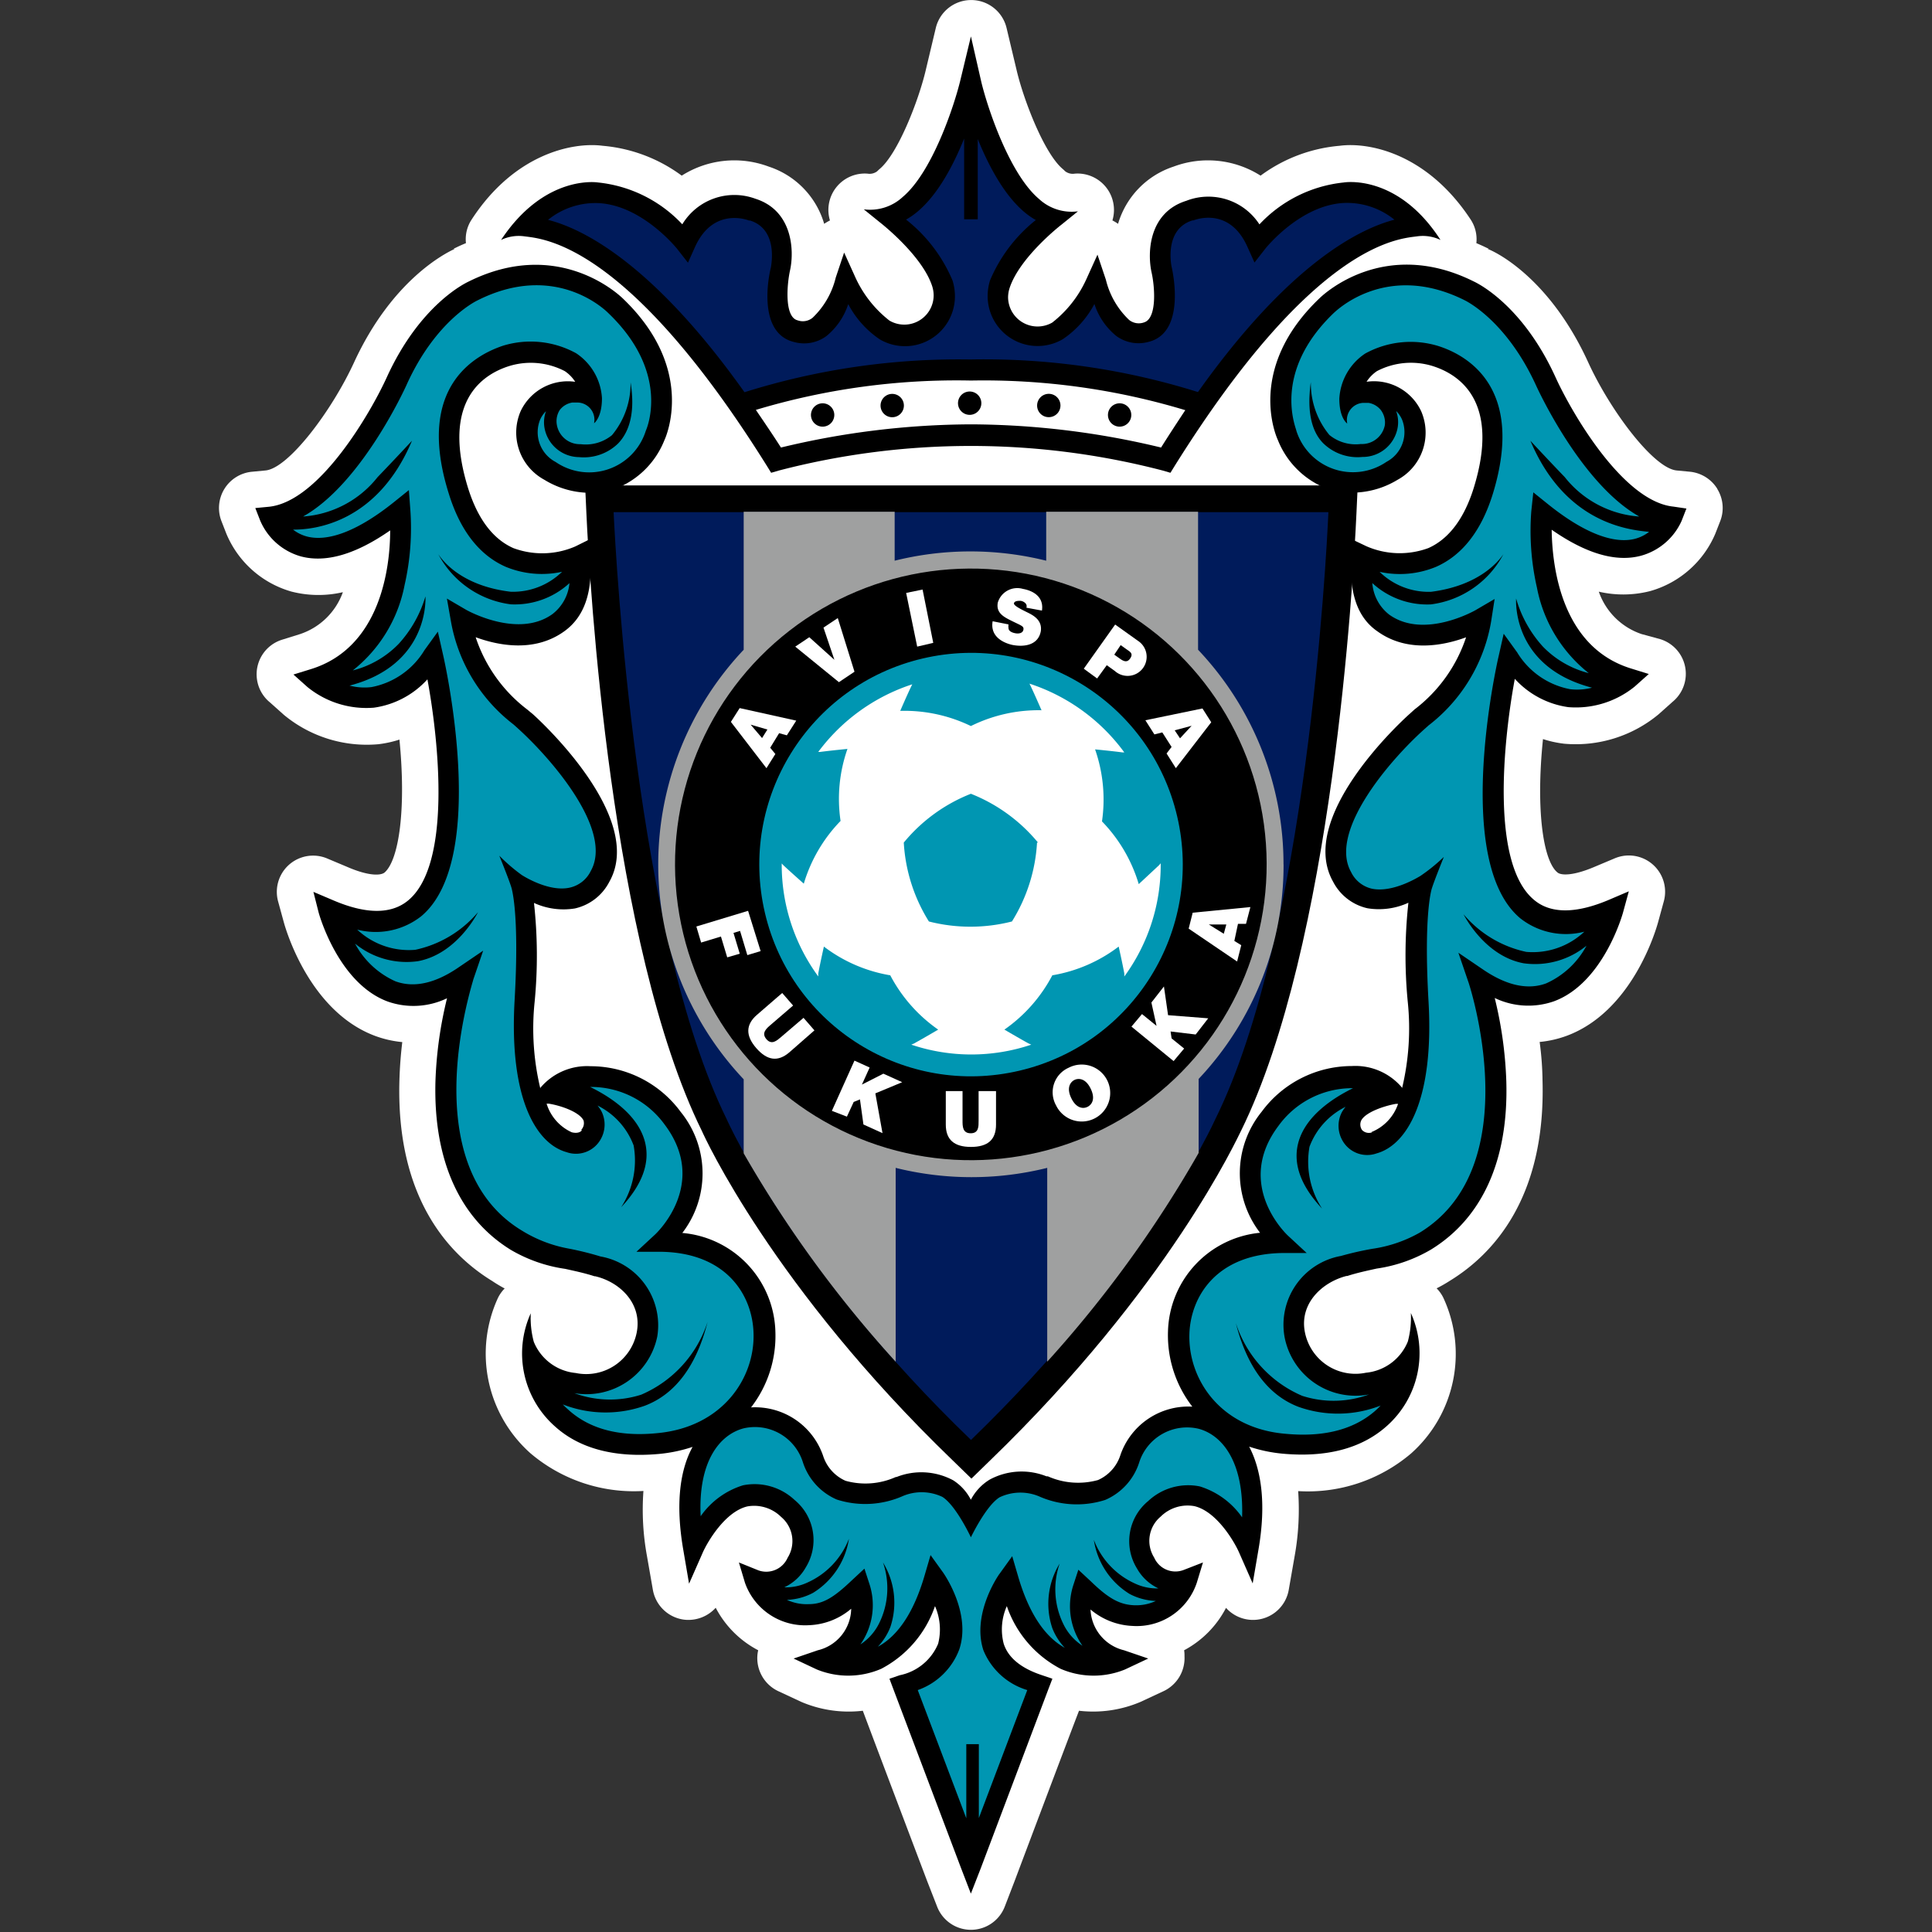
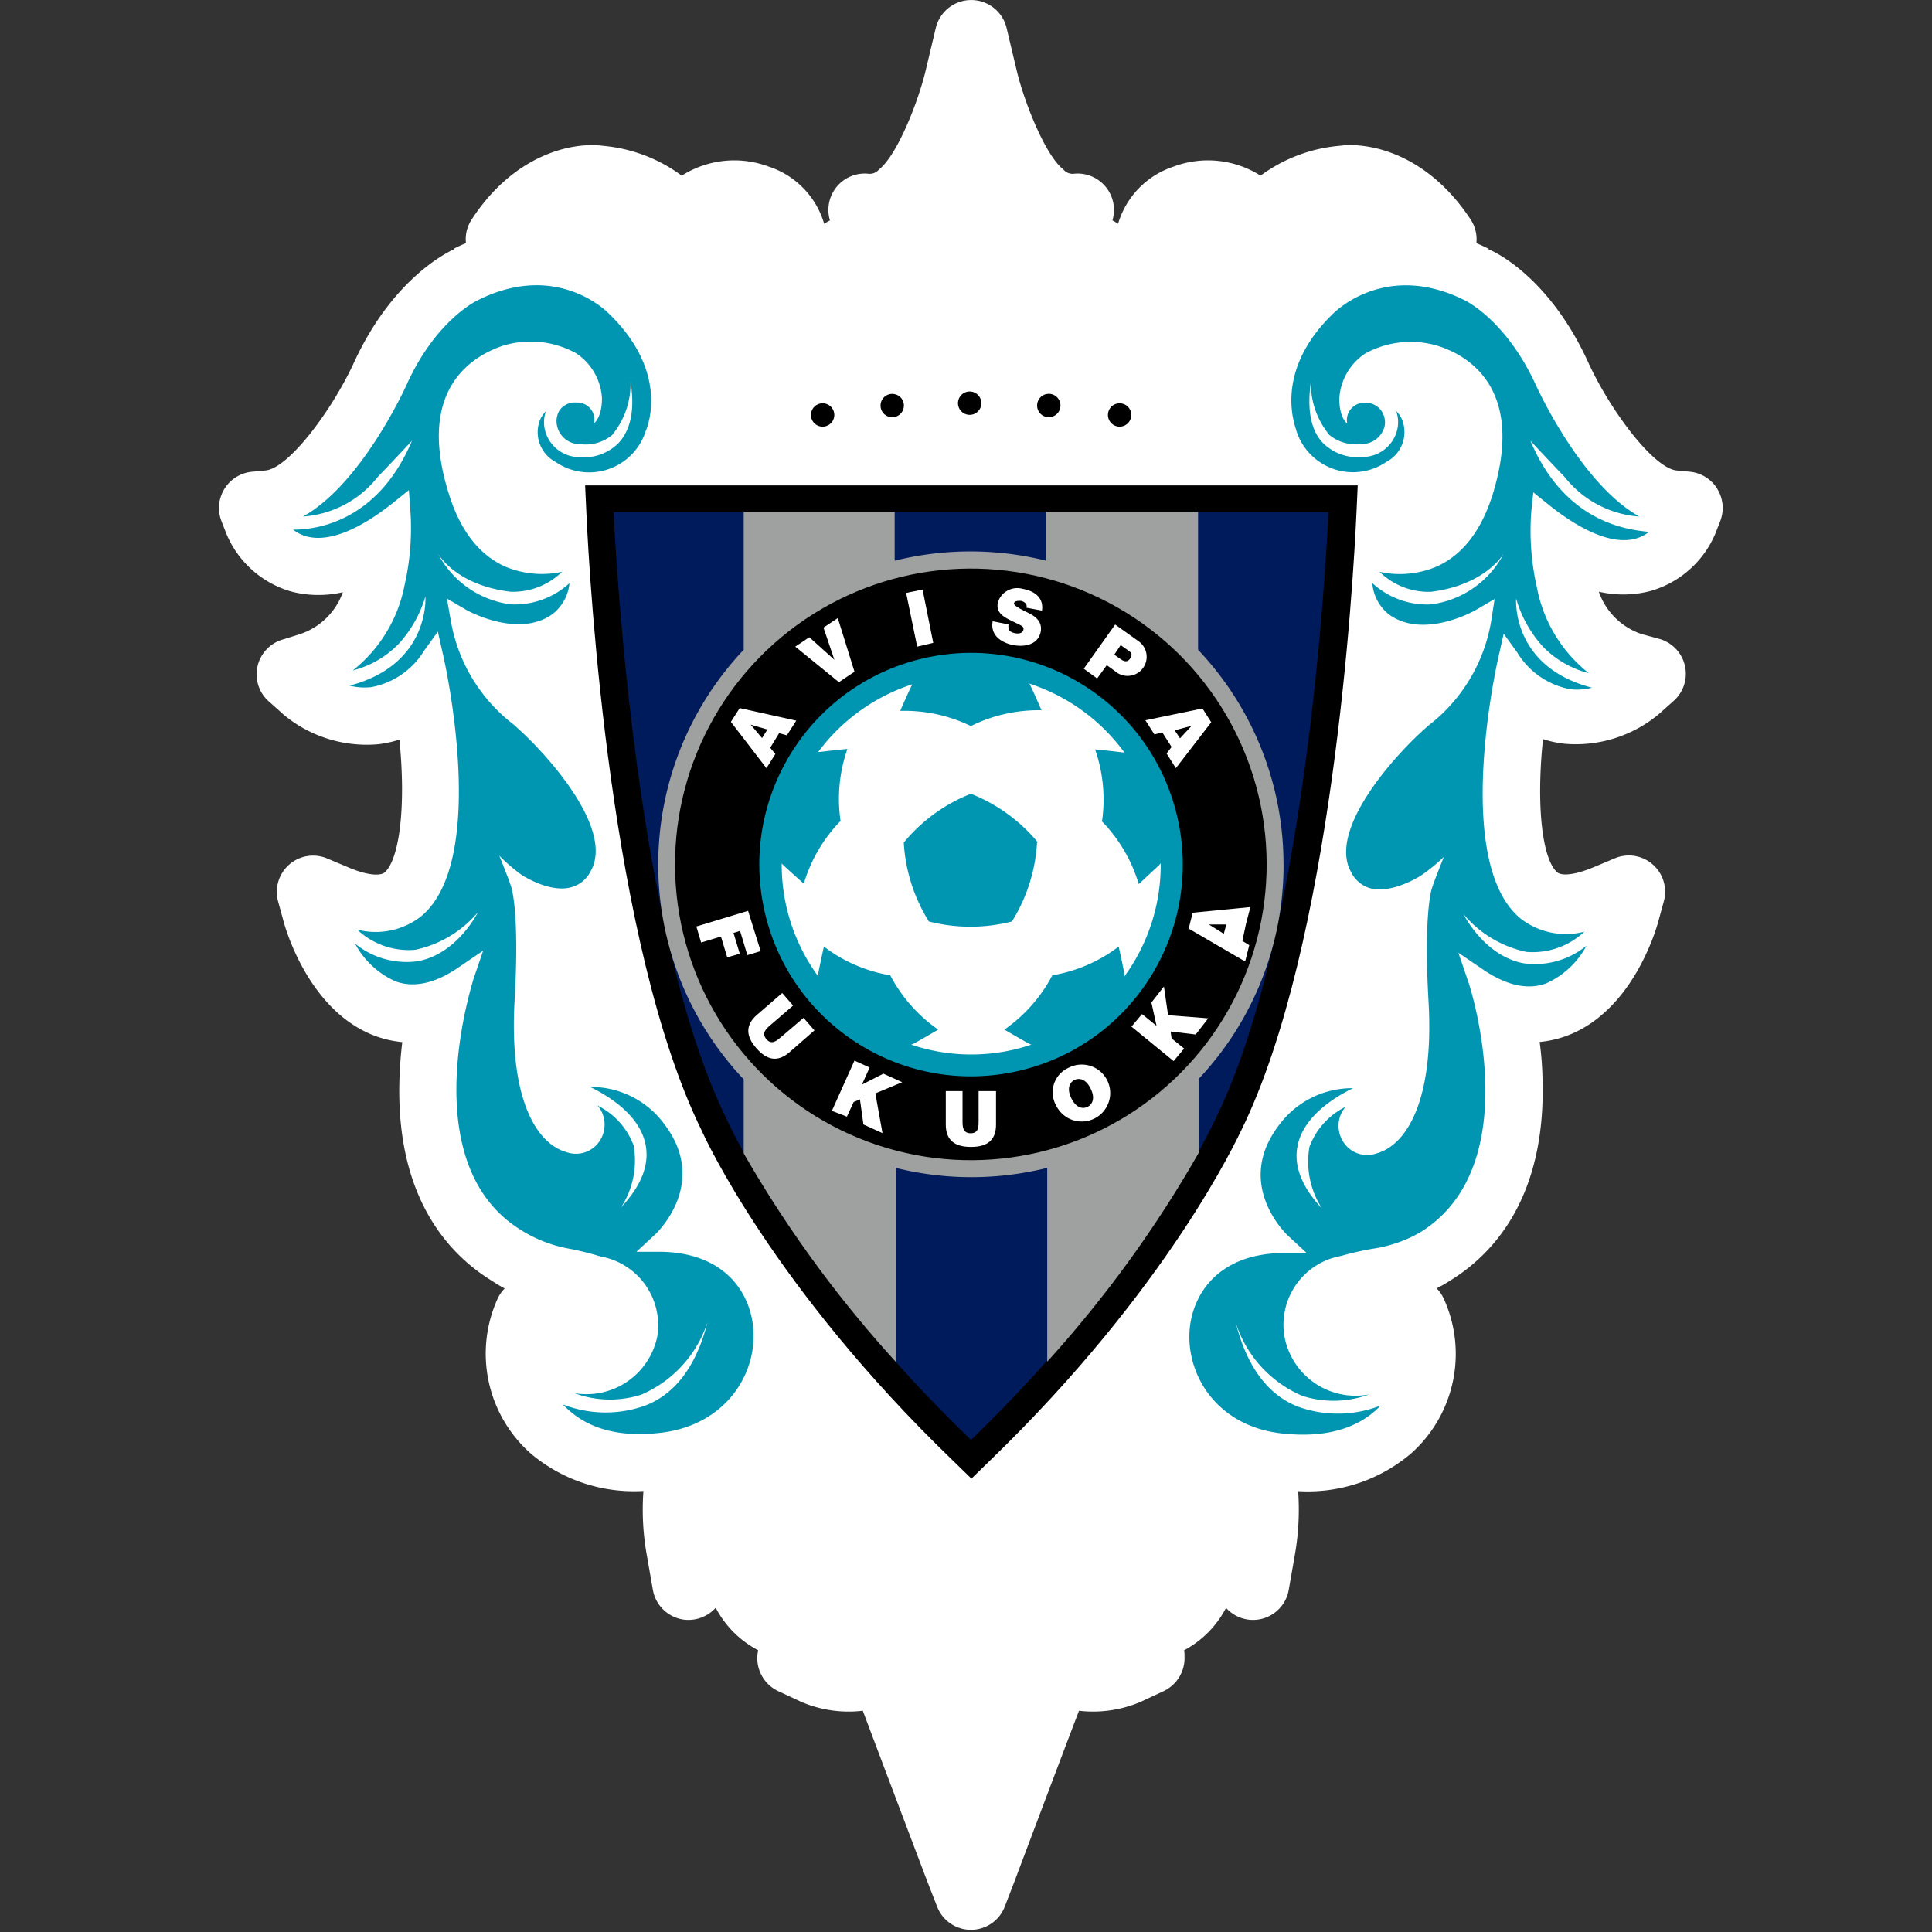
<svg xmlns="http://www.w3.org/2000/svg" width="150" height="150" viewBox="0 0 150 150">
  <rect x="0" y="0" width="150" height="150" fill="#333333" stroke="none" />
  <defs>
    <clipPath id="clip-_135">
      <rect width="150" height="150" />
    </clipPath>
  </defs>
  <g id="_135" data-name="135" clip-path="url(#clip-_135)">
    <g id="_135-2" data-name="135" transform="translate(-23.062 -23.456)">
      <path id="パス_226" data-name="パス 226" d="M156.394,61.407a2.834,2.834,0,0,0-2.114-1.325l-1.052-.1c-1.8-.185-5.172-4.685-6.876-8.435-2.922-6.36-6.964-8.454-7.792-8.766h.1c-.331-.166-.653-.312-.974-.448a2.776,2.776,0,0,0-.448-1.841c-3.39-5.143-7.9-6.019-10.169-5.717a12.048,12.048,0,0,0-6.136,2.318,7.617,7.617,0,0,0-6.76-.7,6.652,6.652,0,0,0-4.305,4.441,3.263,3.263,0,0,0-.438-.263,2.825,2.825,0,0,0-2.922-3.633.974.974,0,0,1-.76-.195l.1.1a3.729,3.729,0,0,0-.282-.273c-1.412-1.188-2.99-5.24-3.555-7.587l-.8-3.36a2.825,2.825,0,0,0-5.493,0l-.8,3.36c-.565,2.347-2.143,6.4-3.555,7.587a3.729,3.729,0,0,0-.282.273l.1-.1a.974.974,0,0,1-.76.195,2.825,2.825,0,0,0-2.922,3.633,4.14,4.14,0,0,0-.448.263,6.623,6.623,0,0,0-4.3-4.441,7.617,7.617,0,0,0-6.76.7,12.048,12.048,0,0,0-6.136-2.318c-2.269-.3-6.818.575-10.169,5.717a2.776,2.776,0,0,0-.448,1.841c-.331.136-.653.282-.974.448h.1c-.789.36-4.87,2.454-7.792,8.766-1.714,3.75-5.084,8.25-6.886,8.435l-1.052.1a2.825,2.825,0,0,0-2.377,3.838l.38.974a7.792,7.792,0,0,0,5.045,4.49,8.406,8.406,0,0,0,4,.049,5.308,5.308,0,0,1-3.321,3.253l-1.373.429a2.815,2.815,0,0,0-.974,4.87l1.091.974a10.091,10.091,0,0,0,7.324,2.279,8.551,8.551,0,0,0,1.646-.36c.536,5.445-.049,9.341-1.149,10.315-.3.253-1.247.292-2.922-.438l-1.529-.643a2.815,2.815,0,0,0-3.818,3.341l.438,1.6c.195.711,2.045,6.954,7.1,8.834a8.337,8.337,0,0,0,2.1.477c-.117.974-.195,1.948-.224,3.029-.243,9.019,3.779,13.422,7.2,15.516a10.95,10.95,0,0,0,.974.584,2.776,2.776,0,0,0-.516.721,10.344,10.344,0,0,0,2.523,12.078,12.4,12.4,0,0,0,8.766,2.922,19.967,19.967,0,0,0,.273,5.045l.458,2.62a2.825,2.825,0,0,0,2.435,2.328,2.854,2.854,0,0,0,2.445-.925,7.792,7.792,0,0,0,3.3,3.3,2.464,2.464,0,0,0-.068.468,2.834,2.834,0,0,0,1.627,2.708l1.8.838a9.38,9.38,0,0,0,4.763.682c1.091,2.922,5,13.237,5,13.237l.76,1.948a2.815,2.815,0,0,0,5.269,0l.75-1.948s3.9-10.363,5.006-13.237a9.4,9.4,0,0,0,4.763-.682l1.8-.838a2.834,2.834,0,0,0,1.627-2.708,2.465,2.465,0,0,0-.029-.468,7.792,7.792,0,0,0,3.253-3.292,2.815,2.815,0,0,0,4.87-1.4l.458-2.62a20.453,20.453,0,0,0,.273-5.045,12.37,12.37,0,0,0,8.766-2.922,10.344,10.344,0,0,0,2.5-12.1,2.776,2.776,0,0,0-.516-.721,10.949,10.949,0,0,0,1.023-.584c3.419-2.094,7.441-6.5,7.2-15.516a24.572,24.572,0,0,0-.224-3.029,8.337,8.337,0,0,0,2.1-.477c5.065-1.88,6.906-8.123,7.1-8.834l.438-1.6a2.815,2.815,0,0,0-3.818-3.341l-1.529.643c-1.7.73-2.649.692-2.922.438-1.1-.916-1.675-4.87-1.11-10.344a8.551,8.551,0,0,0,1.646.36,10.071,10.071,0,0,0,7.324-2.279l1.091-.974a2.815,2.815,0,0,0-.974-4.87l-1.432-.39a5.308,5.308,0,0,1-3.321-3.292,8.406,8.406,0,0,0,4-.049,7.792,7.792,0,0,0,5.045-4.451l.38-.974a2.815,2.815,0,0,0-.234-2.513Z" transform="translate(0 0)" fill="#fff" />
      <g id="グループ_23" data-name="グループ 23" transform="translate(42.885 26.284)">
        <g id="グループ_13" data-name="グループ 13" transform="translate(0 17.719)">
          <g id="グループ_11" data-name="グループ 11">
-             <path id="パス_227" data-name="パス 227" d="M153.061,63.338c-3.945-.4-7.958-7.4-9.165-10.071-2.562-5.6-6.049-7.276-6.341-7.412-6.915-3.438-11.63.974-11.98,1.315h0c-5.727,5.474-3.331,10.772-3.224,11a6.682,6.682,0,0,0,4.169,3.9,6.818,6.818,0,0,0,5.113-.808,4.169,4.169,0,0,0,1.831-5.357,4.052,4.052,0,0,0-4.227-2.26,2.844,2.844,0,0,1,.808-.828,5.708,5.708,0,0,1,4.3-.4c2.094.653,5.289,2.747,3.214,9.467-.75,2.406-1.948,3.974-3.526,4.675a6.448,6.448,0,0,1-4.812-.146l-1.062-.506-.088,1.169c-.224,2.922.438,4.87,2.016,5.951,2.328,1.675,5.152,1.091,6.876.458a11.63,11.63,0,0,1-4,5.6l-.409.37c-.9.808-8.678,8.084-5.922,12.993a3.984,3.984,0,0,0,2.678,2.075,5.493,5.493,0,0,0,3.175-.429,37.392,37.392,0,0,0-.049,7.7,19.948,19.948,0,0,1-.448,6.721v-.068a4.734,4.734,0,0,0-3.9-1.675,8.708,8.708,0,0,0-6.993,3.545,7.578,7.578,0,0,0-.127,9.4,7.909,7.909,0,0,0-7.149,7.656,9.058,9.058,0,0,0,1.89,5.844,5.581,5.581,0,0,0-5.581,3.75,3.175,3.175,0,0,1-1.743,1.948,5.786,5.786,0,0,1-3.9-.292h-.107a5.211,5.211,0,0,0-4.393.253,3.993,3.993,0,0,0-1.471,1.568,3.9,3.9,0,0,0-1.373-1.51,5.23,5.23,0,0,0-4.4-.253h-.058a5.747,5.747,0,0,1-3.9.292,3.175,3.175,0,0,1-1.743-1.948,5.581,5.581,0,0,0-5.591-3.75,9.058,9.058,0,0,0,1.89-5.844,7.909,7.909,0,0,0-7.227-7.7,7.578,7.578,0,0,0-.127-9.4,8.688,8.688,0,0,0-6.993-3.545,4.734,4.734,0,0,0-3.9,1.675v.068a19.947,19.947,0,0,1-.448-6.721,37.392,37.392,0,0,0-.049-7.7,5.493,5.493,0,0,0,3.175.429,3.984,3.984,0,0,0,2.678-2.075c2.756-4.87-5.026-12.185-5.922-12.993l-.458-.38a11.629,11.629,0,0,1-4-5.61c1.724.633,4.549,1.217,6.876-.458,1.578-1.13,2.24-3.078,2.016-5.951l-.088-1.169-1.062.526A6.448,6.448,0,0,1,63,66.562c-1.588-.7-2.776-2.269-3.526-4.675-2.075-6.721,1.12-8.815,3.214-9.467a5.708,5.708,0,0,1,4.3.4,2.844,2.844,0,0,1,.808.828,4.052,4.052,0,0,0-4.227,2.26A4.169,4.169,0,0,0,65.4,61.254a6.818,6.818,0,0,0,5.152.828,6.682,6.682,0,0,0,4.169-3.9c.107-.224,2.5-5.523-3.224-11h0c-.351-.341-5.065-4.753-11.98-1.315-.282.136-3.779,1.812-6.341,7.412-1.208,2.669-5.221,9.672-9.165,10.071l-1.052.1.38.974a4.87,4.87,0,0,0,3.146,2.776c1.948.526,4.276-.156,6.945-2.016,0,2.922-.76,9.107-6.156,10.772l-1.354.419,1.091.974a7.247,7.247,0,0,0,5.152,1.6,6.906,6.906,0,0,0,4.159-2.2c.916,4.967,1.851,14.366-1.48,17.152C53.538,95,51.56,95,49,93.9L47.47,93.25l.4,1.578c.058.234,1.558,5.523,5.367,6.935a6.019,6.019,0,0,0,4.607-.253,31.167,31.167,0,0,0-.9,6.487c-.156,6.078,1.87,10.587,5.844,13.042a11.571,11.571,0,0,0,4.227,1.48c.75.166,1.529.331,2.279.575h.058c1.948.458,3.672,2.153,3.214,4.393a4,4,0,0,1-4.734,3.117,3.911,3.911,0,0,1-3.253-2.425,7.2,7.2,0,0,1-.234-2.211,7.558,7.558,0,0,0,1.86,8.766c1.948,1.773,4.734,2.464,8.113,2.153a11.688,11.688,0,0,0,2.591-.545c-.974,1.782-1.344,4.393-.721,8l.448,2.62,1.071-2.435c.38-.847,1.743-3.165,3.458-3.565a2.98,2.98,0,0,1,2.62.818,2.445,2.445,0,0,1,.5,3.175,1.812,1.812,0,0,1-2.26.974l-1.519-.614.468,1.568a4.948,4.948,0,0,0,5.006,3.3,5.347,5.347,0,0,0,3.243-1.276,3.37,3.37,0,0,1-2.591,3.224l-1.88.643,1.8.847a6.448,6.448,0,0,0,5-.049,8.639,8.639,0,0,0,4.178-4.87,4.509,4.509,0,0,1,.244,2.922,4.113,4.113,0,0,1-2.98,2.445l-.8.273.292.779,5.279,13.957.75,1.948.76-1.948,5.269-13.957.3-.779-.8-.273c-1.627-.536-2.63-1.354-2.98-2.445a4.451,4.451,0,0,1,.243-2.922,8.639,8.639,0,0,0,4.178,4.87,6.448,6.448,0,0,0,5,.049l1.8-.847-1.88-.643a3.4,3.4,0,0,1-2.6-3.165,5.4,5.4,0,0,0,3.253,1.276,4.919,4.919,0,0,0,5-3.36l.477-1.568-1.529.594a1.8,1.8,0,0,1-2.26-.974,2.445,2.445,0,0,1,.5-3.175,2.971,2.971,0,0,1,2.62-.818c1.714.4,3.078,2.717,3.458,3.565l1.071,2.435.448-2.62c.623-3.6.214-6.214-.721-8a11.523,11.523,0,0,0,2.581.545c3.38.312,6.136-.38,8.113-2.153a7.558,7.558,0,0,0,1.86-8.766,7.2,7.2,0,0,1-.234,2.211,3.911,3.911,0,0,1-3.253,2.425,4,4,0,0,1-4.734-3.117c-.458-2.24,1.315-3.9,3.214-4.393h.068c.75-.243,1.529-.409,2.279-.575a11.571,11.571,0,0,0,4.227-1.48c3.993-2.454,6.019-6.964,5.844-13.042a31.167,31.167,0,0,0-.9-6.487,6.019,6.019,0,0,0,4.607.253c3.808-1.412,5.308-6.7,5.367-6.935l.438-1.6-1.529.653c-2.581,1.1-4.558,1.1-5.844,0-3.331-2.786-2.4-12.185-1.48-17.152a6.906,6.906,0,0,0,4.159,2.2,7.247,7.247,0,0,0,5.152-1.6l1.091-.974-1.383-.429c-5.4-1.666-6.117-7.889-6.156-10.772,2.669,1.86,5,2.542,6.945,2.016a4.87,4.87,0,0,0,3.136-2.688l.38-.974Zm-84.738,48.4c-.107.2-.438.273-.8.175a3.6,3.6,0,0,1-1.948-2.221h.166c.974.156,2.377.653,2.7,1.3a.75.75,0,0,1-.195.75Zm61.362.175a.738.738,0,0,1-.8-.175.75.75,0,0,1-.068-.73c.321-.643,1.773-1.14,2.7-1.3h.166a3.6,3.6,0,0,1-2.094,2.2Z" transform="translate(-42.96 -44.552)" />
            <path id="パス_228" data-name="パス 228" d="M134,61.68Z" transform="translate(-45.327 -44.997)" />
            <path id="パス_229" data-name="パス 229" d="M66,61.71Z" transform="translate(-43.559 -44.998)" />
          </g>
          <g id="グループ_12" data-name="グループ 12" transform="translate(2.932 1.596)">
            <path id="パス_230" data-name="パス 230" d="M143.893,58.268s1.383,1.49,2.669,2.825a8.094,8.094,0,0,0,5.786,3.058c-4.49-2.513-7.85-9.818-8.016-10.178-2.338-5.113-5.513-6.594-5.542-6.613h0c-6.078-3.039-9.983.838-10.149.974h0c-4.87,4.656-2.922,8.971-2.922,9.146a4.607,4.607,0,0,0,7,2.425h0a2.61,2.61,0,0,0,1.208-3.282,2.123,2.123,0,0,0-.458-.662,2.493,2.493,0,0,1,.127,1.227,2.756,2.756,0,0,1-2.747,2.338,3.818,3.818,0,0,1-3.029-1.052c-.974-.974-1.276-2.61-.974-4.763a6.3,6.3,0,0,0,1.442,4.11,3.224,3.224,0,0,0,2.435.7,1.812,1.812,0,0,0,1.87-1.471,1.617,1.617,0,0,0-.3-1.149,1.539,1.539,0,0,0-.974-.575h-.409a1.334,1.334,0,0,0-1.237,1.607s-.623-.409-.614-1.948a4.5,4.5,0,0,1,2.006-3.487,7.324,7.324,0,0,1,5.649-.594c2.143.672,6.818,3.127,4.266,11.474-.886,2.873-2.377,4.782-4.412,5.678a7.344,7.344,0,0,1-4.383.39,5.445,5.445,0,0,0,3.993,1.549c3.769-.477,5.269-2.406,5.62-2.922l.088-.146-.088.146a7.441,7.441,0,0,1-5.63,3.9,6.282,6.282,0,0,1-4.549-1.656,3.428,3.428,0,0,0,1.305,2.445c2.7,1.948,6.652-.312,6.691-.331l1.5-.877-.273,1.753a12.915,12.915,0,0,1-4.87,8.074l-.4.36c-2.7,2.445-7.354,7.909-5.6,11.016a2.386,2.386,0,0,0,1.6,1.286c1.675.36,3.74-.974,3.76-.974a13.636,13.636,0,0,0,1.841-1.49s-.721,1.782-.925,2.425c0,0-.662,1.851-.263,8.824.438,7.7-1.724,11.123-4.023,11.766a2.2,2.2,0,0,1-2.649-.974,2.3,2.3,0,0,1-.078-2.182,2.522,2.522,0,0,1,.312-.458,5.669,5.669,0,0,0-2.805,3.1,6.672,6.672,0,0,0,.974,4.8c-1.627-1.734-2.26-3.428-1.86-5.045.545-2.2,2.864-3.614,4.266-4.3h-.1a7.061,7.061,0,0,0-5.688,2.922c-3.419,4.539.555,8.357.73,8.522l1.461,1.354h-1.948c-5.113.1-7.052,3.428-7.159,6.243-.127,3.545,2.4,7.373,7.471,7.792,2.922.273,5.24-.312,6.906-1.743.166-.146.321-.292.468-.448a9.126,9.126,0,0,1-6.37.1c-2.357-.9-4-3.088-4.87-6.506a9.243,9.243,0,0,0,5.152,5.649,7.967,7.967,0,0,0,5.191-.107,5.61,5.61,0,0,1-6.565-4.49,5.425,5.425,0,0,1,4.383-6.263,24.14,24.14,0,0,1,2.435-.555,10.47,10.47,0,0,0,3.682-1.256h0c8.493-5.191,3.818-19.383,3.769-19.48l-.769-2.25,1.948,1.325c1.812,1.227,3.458,1.578,4.87,1.052a6.614,6.614,0,0,0,3.127-2.922,6.331,6.331,0,0,1-4.87,1.364c-3.019-.555-4.607-3.682-4.675-3.808a8.766,8.766,0,0,0,4.87,2.922,5.844,5.844,0,0,0,4.51-1.568,5.717,5.717,0,0,1-4.977-1.042c-5.26-4.4-1.831-19.7-1.675-20.357l.39-1.734,1.042,1.442a6.136,6.136,0,0,0,4.12,2.864,4.6,4.6,0,0,0,1.695-.117c-6.253-1.627-5.893-6.818-5.893-6.925a9.409,9.409,0,0,0,2.075,3.73,7.548,7.548,0,0,0,3.565,2.065,11.123,11.123,0,0,1-4.023-6.643,19.86,19.86,0,0,1-.438-5.922l.156-1.471,1.149.925c2.727,2.191,5.065,3.117,6.76,2.678a3.039,3.039,0,0,0,1.081-.536C151.49,65.183,146.591,64.667,143.893,58.268Z" transform="translate(-47.828 -46.191)" fill="#0096b2" />
            <path id="パス_231" data-name="パス 231" d="M74.576,121.236H72.628l1.461-1.354c.175-.166,4.149-3.984.73-8.522a7.061,7.061,0,0,0-5.688-2.922h-.1c1.4.682,3.721,2.094,4.266,4.3.4,1.617-.234,3.312-1.86,5.045a6.672,6.672,0,0,0,.974-4.8,5.669,5.669,0,0,0-2.805-3.1,2.523,2.523,0,0,1,.312.458,2.3,2.3,0,0,1-.078,2.182,2.2,2.2,0,0,1-2.649.974c-2.3-.643-4.461-4.062-4.023-11.766.4-6.974-.263-8.824-.263-8.824-.2-.643-.925-2.425-.925-2.425a13.636,13.636,0,0,0,1.743,1.5s2.084,1.373,3.76.974a2.386,2.386,0,0,0,1.6-1.286c1.753-3.107-2.922-8.571-5.6-11.016l-.4-.36a12.915,12.915,0,0,1-4.87-8.074l-.3-1.7,1.5.877s3.993,2.269,6.691.331a3.428,3.428,0,0,0,1.325-2.406,6.282,6.282,0,0,1-4.558,1.646,7.441,7.441,0,0,1-5.63-3.9l-.088-.146.088.146c.351.545,1.851,2.474,5.62,2.922a5.445,5.445,0,0,0,3.993-1.549,7.344,7.344,0,0,1-4.383-.39c-2.036-.9-3.526-2.805-4.412-5.678-2.62-8.328,2.094-10.782,4.237-11.493a7.324,7.324,0,0,1,5.649.594,4.5,4.5,0,0,1,2.006,3.487c0,1.529-.614,1.948-.614,1.948A1.334,1.334,0,0,0,68.06,55.3h-.409a1.539,1.539,0,0,0-.974.575,1.617,1.617,0,0,0-.224,1.179,1.812,1.812,0,0,0,1.841,1.48,3.224,3.224,0,0,0,2.435-.7,6.243,6.243,0,0,0,1.442-4.11c.351,2.153,0,3.76-.974,4.763a3.818,3.818,0,0,1-3.029,1.052A2.756,2.756,0,0,1,65.479,57.2a2.494,2.494,0,0,1,.127-1.227,2.123,2.123,0,0,0-.458.662,2.61,2.61,0,0,0,1.208,3.282h0a4.607,4.607,0,0,0,7-2.425c.078-.175,1.948-4.49-2.922-9.146h0c-.166-.166-4.071-4.042-10.149-.974h0s-3.234,1.49-5.523,6.6c-.166.36-3.526,7.665-8.016,10.178a8.094,8.094,0,0,0,5.786-3.058c1.286-1.334,2.669-2.825,2.669-2.825-2.7,6.4-7.6,6.915-9.233,6.9a3.039,3.039,0,0,0,1.081.536c1.695.438,4.032-.487,6.76-2.678L54.96,62.1l.107,1.442a19.86,19.86,0,0,1-.438,5.922A11.123,11.123,0,0,1,50.606,76.1a7.549,7.549,0,0,0,3.565-2.065,9.409,9.409,0,0,0,2.075-3.682c0,.058.36,5.3-5.893,6.925a4.6,4.6,0,0,0,1.695.117,6.136,6.136,0,0,0,4.12-2.864l1.042-1.442.39,1.734c.156.653,3.584,15.954-1.675,20.357a5.717,5.717,0,0,1-4.977,1.042,5.844,5.844,0,0,0,4.51,1.568,8.766,8.766,0,0,0,4.87-2.922c-.068.127-1.656,3.253-4.675,3.808a6.331,6.331,0,0,1-4.87-1.364,6.613,6.613,0,0,0,3.127,2.922c1.422.526,3.068.175,4.87-1.052l1.948-1.325-.769,2.25c0,.146-4.724,14.337,3.769,19.48h0a10.471,10.471,0,0,0,3.7,1.412,24.139,24.139,0,0,1,2.406.6,5.425,5.425,0,0,1,4.412,6.214,5.61,5.61,0,0,1-6.438,4.4A7.967,7.967,0,0,0,73,132.33a9.243,9.243,0,0,0,5.152-5.649c-.867,3.419-2.513,5.61-4.87,6.506a9.126,9.126,0,0,1-6.37-.1c.146.156.3.3.468.448,1.646,1.471,3.945,2.075,6.867,1.782,5.075-.468,7.6-4.3,7.471-7.792C81.628,124.665,79.69,121.334,74.576,121.236Z" transform="translate(-45.97 -46.191)" fill="#0096b2" />
-             <path id="パス_232" data-name="パス 232" d="M117.127,137.346a3.9,3.9,0,0,0-4.617,2.6,4.734,4.734,0,0,1-2.64,2.922,7.227,7.227,0,0,1-5.152-.282,3.76,3.76,0,0,0-3.049.078c-1.062.653-2.23,3.107-2.23,3.107s-1.149-2.464-2.211-3.136a3.76,3.76,0,0,0-3.049-.078,7.227,7.227,0,0,1-5.152.282,4.734,4.734,0,0,1-2.64-2.922,3.9,3.9,0,0,0-4.617-2.6c-1.841.5-3.516,2.562-3.312,6.818a6.263,6.263,0,0,1,3.282-2.4,4.539,4.539,0,0,1,4.013,1.14,4.032,4.032,0,0,1,.867,5.23,3.73,3.73,0,0,1-1.666,1.549,3.954,3.954,0,0,0,1.792-.37,6.136,6.136,0,0,0,3.224-3.4,6,6,0,0,1-2.786,4.2,4.724,4.724,0,0,1-2.026.545,3.643,3.643,0,0,0,1.7.331c1.11,0,1.948-.526,3.341-1.851l.974-.906.4,1.227a5.308,5.308,0,0,1-.711,4.656,4.139,4.139,0,0,0,1.48-1.695,6.126,6.126,0,0,0,.273-4.665,5.971,5.971,0,0,1,.575,5,4.7,4.7,0,0,1-.974,1.539c1.588-.857,2.805-2.717,3.623-5.513l.468-1.6.974,1.354c.088.127,2.182,3.127,1.266,5.941a5.328,5.328,0,0,1-3.234,3.185l3.769,9.954v-5.756h.974v5.737l3.76-9.935a5.328,5.328,0,0,1-3.409-3.1c-.916-2.815,1.179-5.844,1.266-5.941l.974-1.354.468,1.6c.818,2.786,2.036,4.646,3.614,5.513a4.753,4.753,0,0,1-.974-1.539,5.971,5.971,0,0,1,.575-5,6.126,6.126,0,0,0,.273,4.665,4.168,4.168,0,0,0,1.5,1.714,5.318,5.318,0,0,1-.721-4.675l.4-1.227.974.906c1.364,1.325,2.23,1.8,3.341,1.851a3.642,3.642,0,0,0,1.7-.331,4.763,4.763,0,0,1-2.036-.545,5.961,5.961,0,0,1-2.776-4.2,6.1,6.1,0,0,0,3.214,3.4,4.013,4.013,0,0,0,1.8.37,3.73,3.73,0,0,1-1.666-1.549,4.032,4.032,0,0,1,.867-5.23,4.539,4.539,0,0,1,4.013-1.14,6.263,6.263,0,0,1,3.282,2.4C120.643,139.927,118.968,137.843,117.127,137.346Z" transform="translate(-46.814 -48.558)" fill="#0096b2" />
          </g>
        </g>
        <g id="グループ_17" data-name="グループ 17" transform="translate(19.081)">
-           <path id="パス_233" data-name="パス 233" d="M127.973,37.7a10.422,10.422,0,0,0-6.545,3.253,4.724,4.724,0,0,0-5.678-1.831c-2.922.916-3.029,4.023-2.7,5.542.253,1.1.448,3.594-.584,3.9a1.2,1.2,0,0,1-1.159-.195,6.37,6.37,0,0,1-1.8-3.117l-.653-1.948L108,45.187a8.961,8.961,0,0,1-2.659,3.39,2.289,2.289,0,0,1-3.428-1.948,2.4,2.4,0,0,1,.107-.7c.769-2.416,4.013-4.938,4.042-4.958l1.276-1.032a3.73,3.73,0,0,1-3.039-.974c-2.289-1.948-3.993-7.091-4.471-9.1l-.8-3.506-.808,3.351c-.477,2.006-2.182,7.159-4.471,9.1a3.73,3.73,0,0,1-3.039.974l1.276,1.032s3.273,2.542,4.042,4.958a2.4,2.4,0,0,1,.107.7A2.279,2.279,0,0,1,92.7,48.421a8.961,8.961,0,0,1-2.659-3.389l-.857-1.89-.653,1.948a6.37,6.37,0,0,1-1.8,3.117,1.2,1.2,0,0,1-1.159.195c-1.032-.253-.838-2.747-.584-3.9.331-1.519.2-4.626-2.7-5.542a4.724,4.724,0,0,0-5.669,1.987A10.422,10.422,0,0,0,70.079,37.7s-4.12-.682-7.529,4.461a3.175,3.175,0,0,1,1.8-.282c1.373.195,7.928.38,18.837,17.824l.331.536.6-.175a59.122,59.122,0,0,1,29.8,0l.6.175.331-.536c10.909-17.444,17.464-17.629,18.837-17.824a3.175,3.175,0,0,1,1.8.282C132.142,36.977,127.973,37.7,127.973,37.7Z" transform="translate(-62.55 -26.36)" />
          <g id="グループ_16" data-name="グループ 16" transform="translate(3.652 7.928)">
-             <path id="パス_234" data-name="パス 234" d="M99.124,51.652a55.41,55.41,0,0,1,17.629,2.532c7.091-9.974,12.506-12.662,15.253-13.383a5.844,5.844,0,0,0-3.9-1.3c-3.419.156-6.107,3.526-6.126,3.555l-.838,1.071-.555-1.237c-1.373-3.039-3.9-2.143-4.188-2.036h-.068c-2.23.682-1.646,3.526-1.617,3.633.117.526,1.071,5.094-1.8,5.8a2.922,2.922,0,0,1-2.5-.458,5.308,5.308,0,0,1-1.7-2.484,7.568,7.568,0,0,1-2.445,2.727h0a3.877,3.877,0,0,1-5.844-3.36,4.159,4.159,0,0,1,.185-1.2,11.883,11.883,0,0,1,3.555-4.685c-2.045-1.13-3.536-3.9-4.51-6.292v6.234H98.6V34.5c-.974,2.416-2.464,5.162-4.51,6.292A11.883,11.883,0,0,1,97.7,45.526a4.159,4.159,0,0,1,.185,1.2,3.877,3.877,0,0,1-5.844,3.36h0A7.568,7.568,0,0,1,89.6,47.357a5.308,5.308,0,0,1-1.7,2.484,2.922,2.922,0,0,1-2.5.458c-2.922-.7-1.948-5.269-1.8-5.8,0-.107.614-2.922-1.617-3.633H81.9c-.273-.107-2.815-.974-4.188,2.036l-.555,1.237-.838-1.071s-2.708-3.4-6.126-3.555a5.844,5.844,0,0,0-3.9,1.3c2.747.7,8.162,3.409,15.253,13.383a55.411,55.411,0,0,1,17.571-2.542Z" transform="translate(-66.3 -34.5)" fill="#001b5b" />
            <g id="グループ_15" data-name="グループ 15" transform="translate(16.129 18.777)">
              <path id="パス_235" data-name="パス 235" d="M114.32,58.991a63.757,63.757,0,0,0-14.766-1.8h0a63.669,63.669,0,0,0-14.746,1.8c-.653-1.023-1.286-1.948-1.948-2.922A54.115,54.115,0,0,1,99.554,53.79h0a54.115,54.115,0,0,1,16.646,2.3C115.6,57,114.963,57.968,114.32,58.991Z" transform="translate(-82.86 -53.778)" fill="#fff" />
              <g id="グループ_14" data-name="グループ 14" transform="translate(4.279 0.864)">
                <path id="パス_236" data-name="パス 236" d="M93.8,56.662a.906.906,0,1,1,.812-.9.906.906,0,0,1-.812.9Z" transform="translate(-87.398 -54.67)" />
                <path id="パス_237" data-name="パス 237" d="M88.253,57.412a.906.906,0,1,1,.812-.9.906.906,0,0,1-.812.9Z" transform="translate(-87.254 -54.689)" />
                <path id="パス_238" data-name="パス 238" d="M99.973,56.472a.906.906,0,1,1,.812-.9.906.906,0,0,1-.812.9Z" transform="translate(-87.558 -54.665)" />
                <path id="パス_239" data-name="パス 239" d="M106.186,56.662a.906.906,0,1,0-.906-.906.9.9,0,0,0,.906.906Z" transform="translate(-87.722 -54.67)" />
                <path id="パス_240" data-name="パス 240" d="M111.738,57.412a.906.906,0,1,0-.812-.9.906.906,0,0,0,.812.9Z" transform="translate(-87.869 -54.689)" />
              </g>
            </g>
          </g>
        </g>
        <g id="グループ_22" data-name="グループ 22" transform="translate(25.606 34.349)">
          <g id="グループ_18" data-name="グループ 18" transform="translate(0 0.511)">
            <path id="パス_241" data-name="パス 241" d="M99.2,62.15H69.25l.1,2.182c.253,5.474,1.86,33.505,8.961,47.93h0c.224.5,5.523,12.136,19.48,25.587l1.451,1.412,1.451-1.412c13.918-13.451,19.217-25.09,19.48-25.587h0c7.1-14.415,8.708-42.457,8.961-47.93l.1-2.182Z" transform="translate(-69.25 -62.15)" />
            <path id="パス_242" data-name="パス 242" d="M99.259,64.28h27.759c-.166,3.779-1.714,32.814-8.766,47.1h0c-.214.477-5.4,11.8-18.983,24.934C85.633,123.178,80.5,111.86,80.286,111.382h0c-7.032-14.289-8.581-43.323-8.766-47.1Z" transform="translate(-69.309 -62.205)" fill="#001b5b" />
            <path id="パス_243" data-name="パス 243" d="M123.624,91.639a24.194,24.194,0,0,0-6.633-16.675V64.25H105.2v3.8a24.35,24.35,0,0,0-11.766,0v-3.8H81.713V74.964a24.272,24.272,0,0,0,0,33.35v5.747a92.1,92.1,0,0,0,11.8,16.178V115.19a24.35,24.35,0,0,0,11.766,0v15.048a92.1,92.1,0,0,0,11.756-16.207v-5.747a24.2,24.2,0,0,0,6.594-16.646Z" transform="translate(-69.402 -62.205)" fill="#9fa0a0" />
          </g>
          <g id="グループ_21" data-name="グループ 21" transform="translate(0.013)">
            <circle id="楕円形_2" data-name="楕円形 2" cx="22.967" cy="22.967" r="22.967" transform="translate(0 42.541) rotate(-67.84)" />
            <g id="グループ_19" data-name="グループ 19" transform="translate(8.626 8.512)">
              <path id="パス_244" data-name="パス 244" d="M80.87,80.971l.682-1.071,4.393.974-.73,1.14-.6-.166-.692,1.13.4.487-.692,1.1Zm2.834.594-1.3-.38h0l.886,1.042Z" transform="translate(-78.192 -70.613)" fill="#fff" />
              <path id="パス_245" data-name="パス 245" d="M90.6,76.889,89.39,77.7,86,74.941l1.091-.73,1.948,1.753h0l-.847-2.5,1.11-.74Z" transform="translate(-78.325 -70.426)" fill="#fff" />
              <path id="パス_246" data-name="パス 246" d="M94.84,70.713l1.276-.263.828,4.139-1.247.292Z" transform="translate(-78.555 -70.367)" fill="#fff" />
              <path id="パス_247" data-name="パス 247" d="M102.966,73.155a.974.974,0,0,0,0,.282c0,.263.321.37.555.409s.545,0,.6-.273-.136-.312-.808-.643-1.334-.633-1.179-1.471a1.578,1.578,0,0,1,1.948-1.062c.867.156,1.636.662,1.48,1.685l-1.208-.224a.331.331,0,0,0-.088-.36.662.662,0,0,0-.36-.175c-.175,0-.468,0-.516.185s.555.477,1.11.75,1.081.662.974,1.422c-.2,1.081-1.266,1.247-2.191,1.071-.477-.1-1.782-.516-1.549-1.841Z" transform="translate(-78.733 -70.365)" fill="#fff" />
              <path id="パス_248" data-name="パス 248" d="M111.435,73.24l1.773,1.266a1.48,1.48,0,1,1-1.8,2.338l-.623-.448-.75,1.032L109,76.668Zm-.068,2.338.409.292c.273.195.575.38.828,0s0-.506-.263-.692l-.477-.341Z" transform="translate(-78.923 -70.44)" fill="#fff" />
              <path id="パス_249" data-name="パス 249" d="M118.342,79.93,119.023,81l-2.747,3.565-.721-1.14.39-.506-.721-1.13-.614.156-.7-1.1ZM116.6,82.248l.9-.974h0l-1.315.351Z" transform="translate(-79.051 -70.614)" fill="#fff" />
              <path id="パス_250" data-name="パス 250" d="M82.133,96.06l.974,3.127-1.032.312-.565-1.88L81,97.774l.487,1.617-.974.282-.487-1.617-1.539.468-.37-1.247Z" transform="translate(-78.12 -71.033)" fill="#fff" />
              <path id="パス_251" data-name="パス 251" d="M85.445,107.217c-.886.76-1.724.643-2.571-.331s-.818-1.831.068-2.591l1.948-1.685.847.974-1.743,1.5c-.331.282-.74.633-.331,1.11s.808.117,1.14-.166l1.743-1.49.847.974Z" transform="translate(-78.228 -71.203)" fill="#fff" />
              <path id="パス_252" data-name="パス 252" d="M90.673,108l1.179.536-.6,1.325h0l1.666-.847,1.461.662-2.084.867.555,3.088-1.48-.672L91.1,111.01l-.487.2-.526,1.14L88.92,111.9Z" transform="translate(-78.401 -71.343)" fill="#fff" />
              <path id="パス_253" data-name="パス 253" d="M101.9,113.031c0,1.179-.643,1.734-1.948,1.734S98,114.2,98,113.031v-2.6h1.3v2.3c0,.429,0,.974.633.974s.614-.536.614-.974v-2.3H101.9Z" transform="translate(-78.637 -71.407)" fill="#fff" />
              <path id="パス_254" data-name="パス 254" d="M107.757,108.563a2.211,2.211,0,1,1-.974,2.922,2.084,2.084,0,0,1,.974-2.922Zm1.461,3.039c.3-.146.662-.565.253-1.412s-.974-.818-1.256-.682-.662.565-.253,1.412S108.935,111.748,109.218,111.6Z" transform="translate(-78.858 -71.352)" fill="#fff" />
              <path id="パス_255" data-name="パス 255" d="M112.8,105.207l.818-.974,1.13.916h0l-.4-1.812.974-1.247.321,2.23,3.117.243-.974,1.256-1.948-.234.078.536.974.789-.818.974Z" transform="translate(-79.022 -71.19)" fill="#fff" />
-               <path id="パス_256" data-name="パス 256" d="M117.36,97.435l.312-1.237,4.48-.438-.341,1.305h-.623l-.282,1.325.536.331-.321,1.266Zm2.922-.321h-1.354l1.159.721Z" transform="translate(-79.14 -71.025)" fill="#fff" />
+               <path id="パス_256" data-name="パス 256" d="M117.36,97.435l.312-1.237,4.48-.438-.341,1.305l-.282,1.325.536.331-.321,1.266Zm2.922-.321h-1.354l1.159.721Z" transform="translate(-79.14 -71.025)" fill="#fff" />
            </g>
            <g id="グループ_20" data-name="グループ 20" transform="translate(10.199 10.193)">
              <circle id="楕円形_3" data-name="楕円形 3" cx="16.431" cy="16.431" r="16.431" transform="matrix(0.974, -0.228, 0.228, 0.974, 0, 7.499)" fill="#0096b2" />
              <path id="パス_257" data-name="パス 257" d="M111.52,100.683v-.224c-.146-.8-.438-2.094-.438-2.094a11.688,11.688,0,0,1-5.152,2.23,11.854,11.854,0,0,1-3.721,4.217s1.149.672,1.851,1.062l.234.107a14.61,14.61,0,0,1-9.311,0l.234-.107c.711-.39,1.851-1.062,1.851-1.062a11.853,11.853,0,0,1-3.721-4.217,11.688,11.688,0,0,1-5.152-2.23s-.292,1.3-.438,2.094v.224A14.668,14.668,0,0,1,84.92,92v-.088l.127.136c.594.555,1.588,1.432,1.588,1.432a11.844,11.844,0,0,1,2.854-4.87,11.688,11.688,0,0,1,.536-5.591s-1.325.127-2.123.234h-.146a14.8,14.8,0,0,1,7.3-5.25L95,78.116c-.351.721-.877,1.948-.877,1.948a11.844,11.844,0,0,1,5.484,1.179,11.844,11.844,0,0,1,5.484-1.227s-.526-1.217-.877-1.948l-.058-.117a14.8,14.8,0,0,1,7.363,5.338h-.146c-.8-.107-2.123-.234-2.123-.234a11.834,11.834,0,0,1,.536,5.591,11.844,11.844,0,0,1,2.854,4.87l1.578-1.471.127-.146V92a14.669,14.669,0,0,1-2.825,8.688Z" transform="translate(-79.869 -72.243)" fill="#fff" />
              <path id="パス_258" data-name="パス 258" d="M105.072,90.519h0a12.9,12.9,0,0,0-5.211-3.789h0a12.827,12.827,0,0,0-5.211,3.789A12.954,12.954,0,0,0,96.6,96.645h0a13.022,13.022,0,0,0,6.448,0h0a12.954,12.954,0,0,0,1.948-6.126h0Z" transform="translate(-80.122 -72.472)" fill="#0096b2" />
            </g>
          </g>
        </g>
      </g>
    </g>
  </g>
</svg>